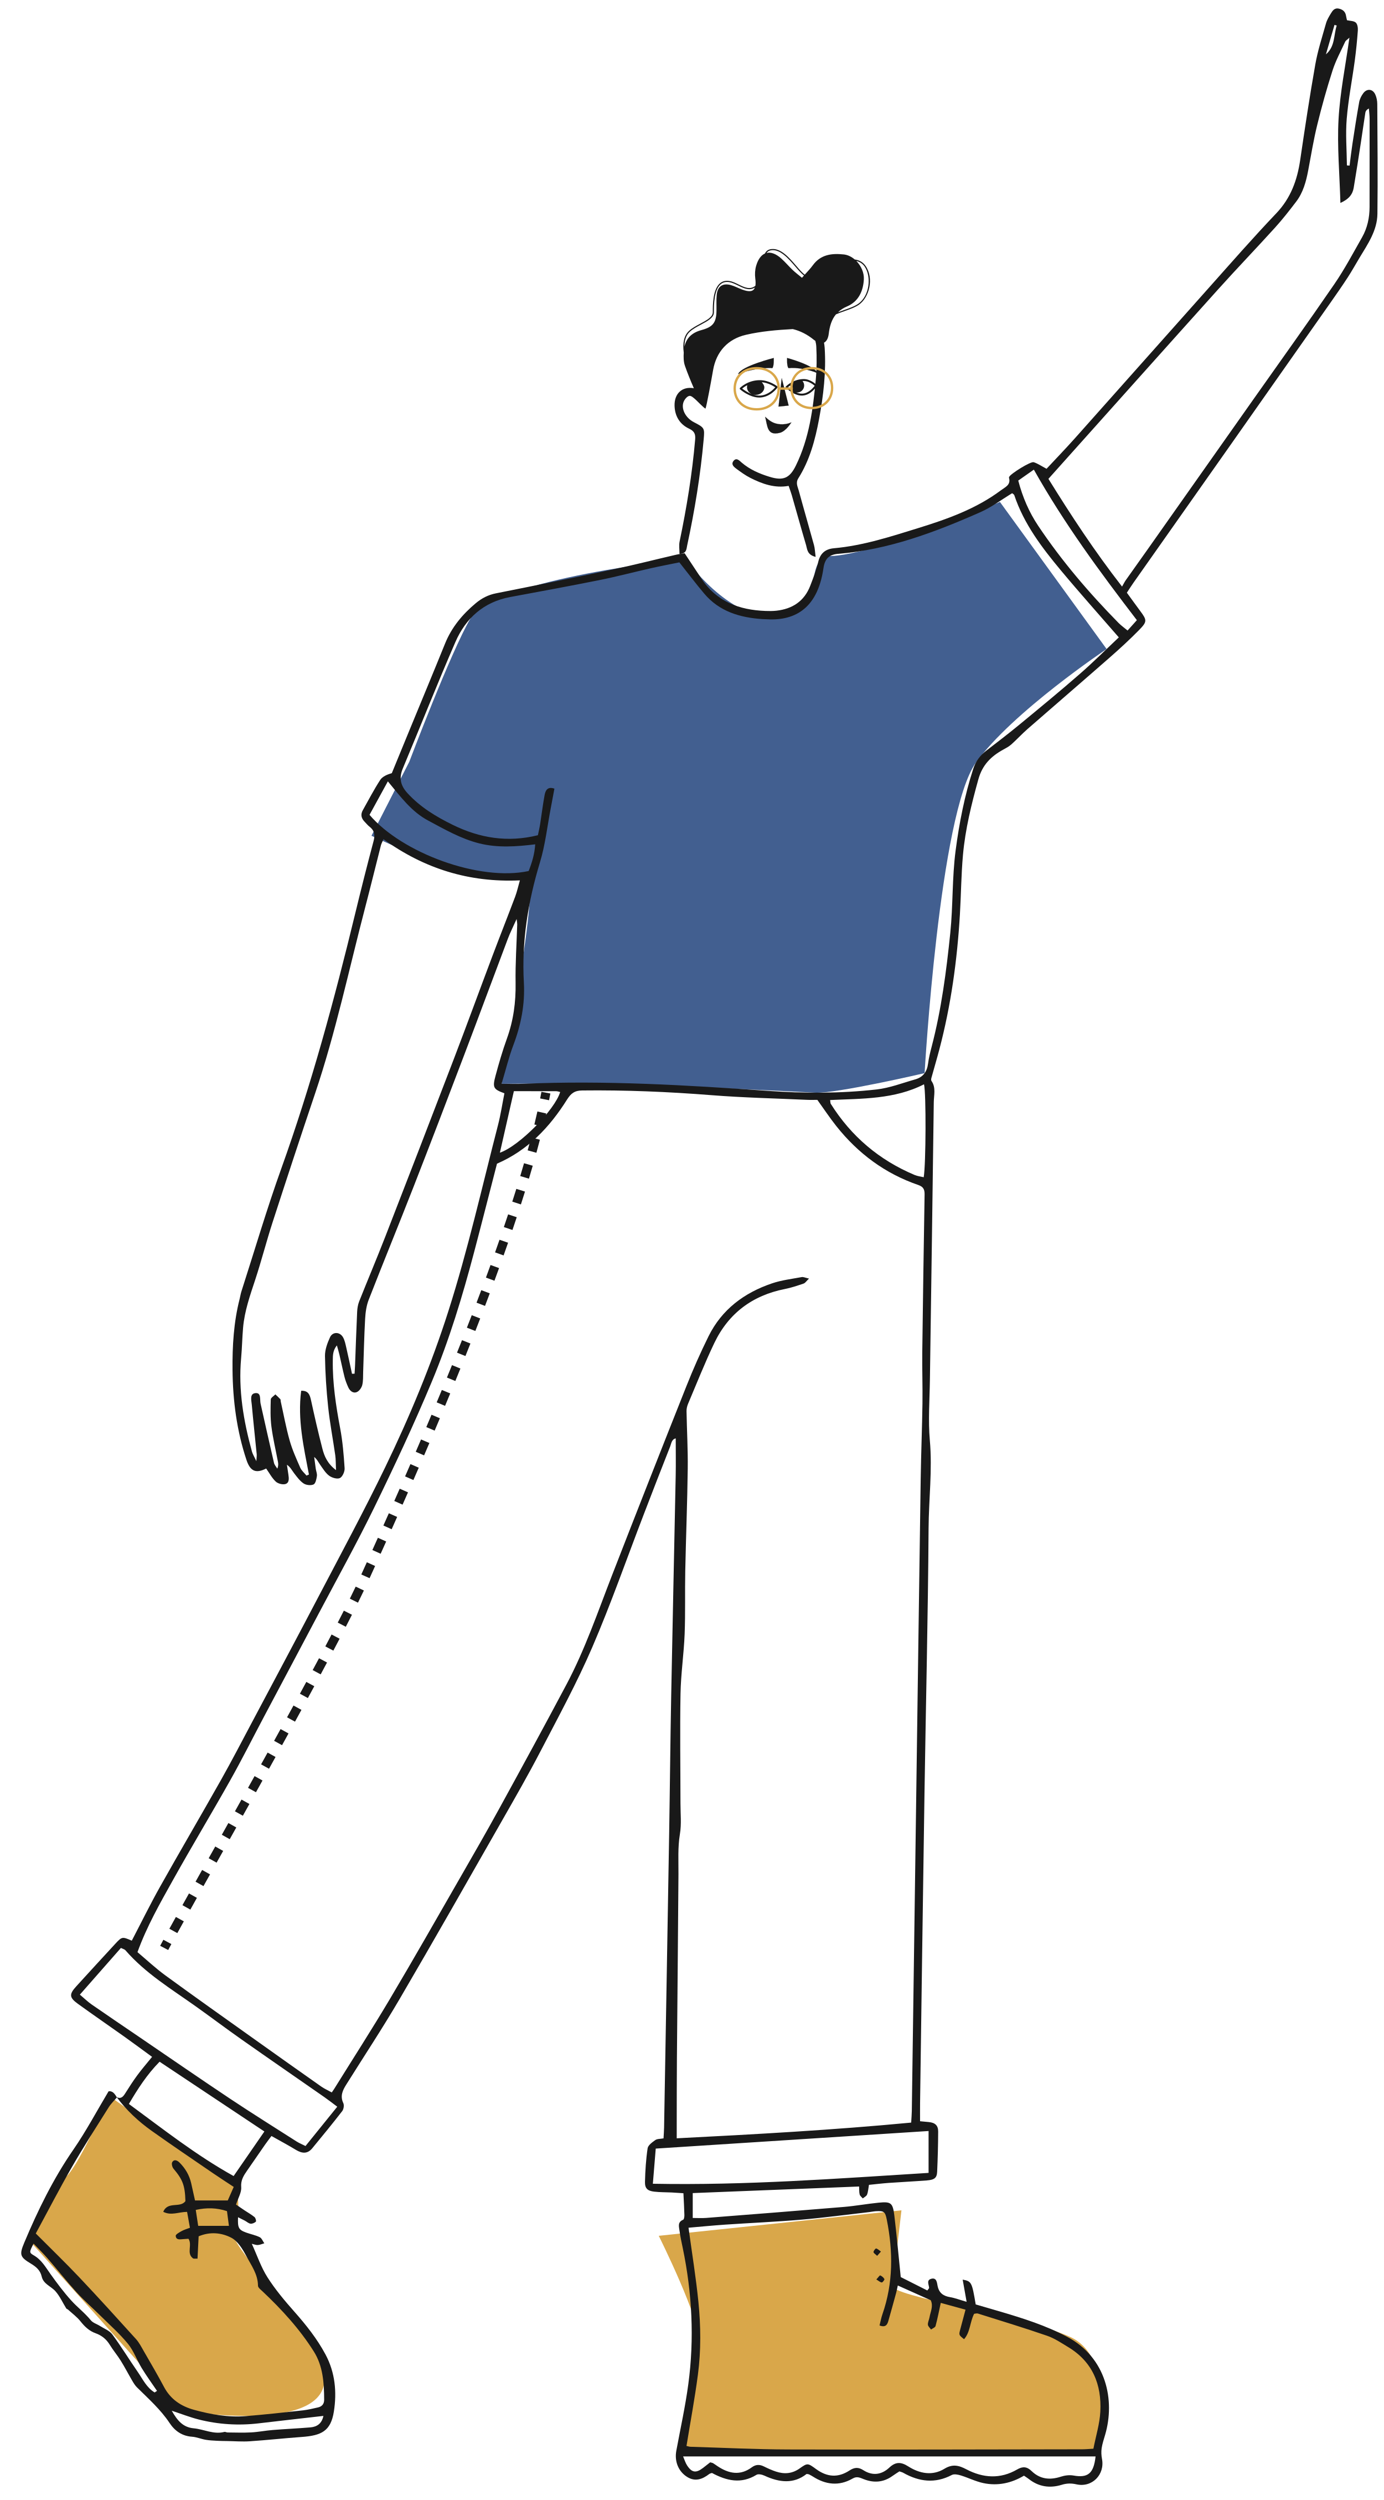
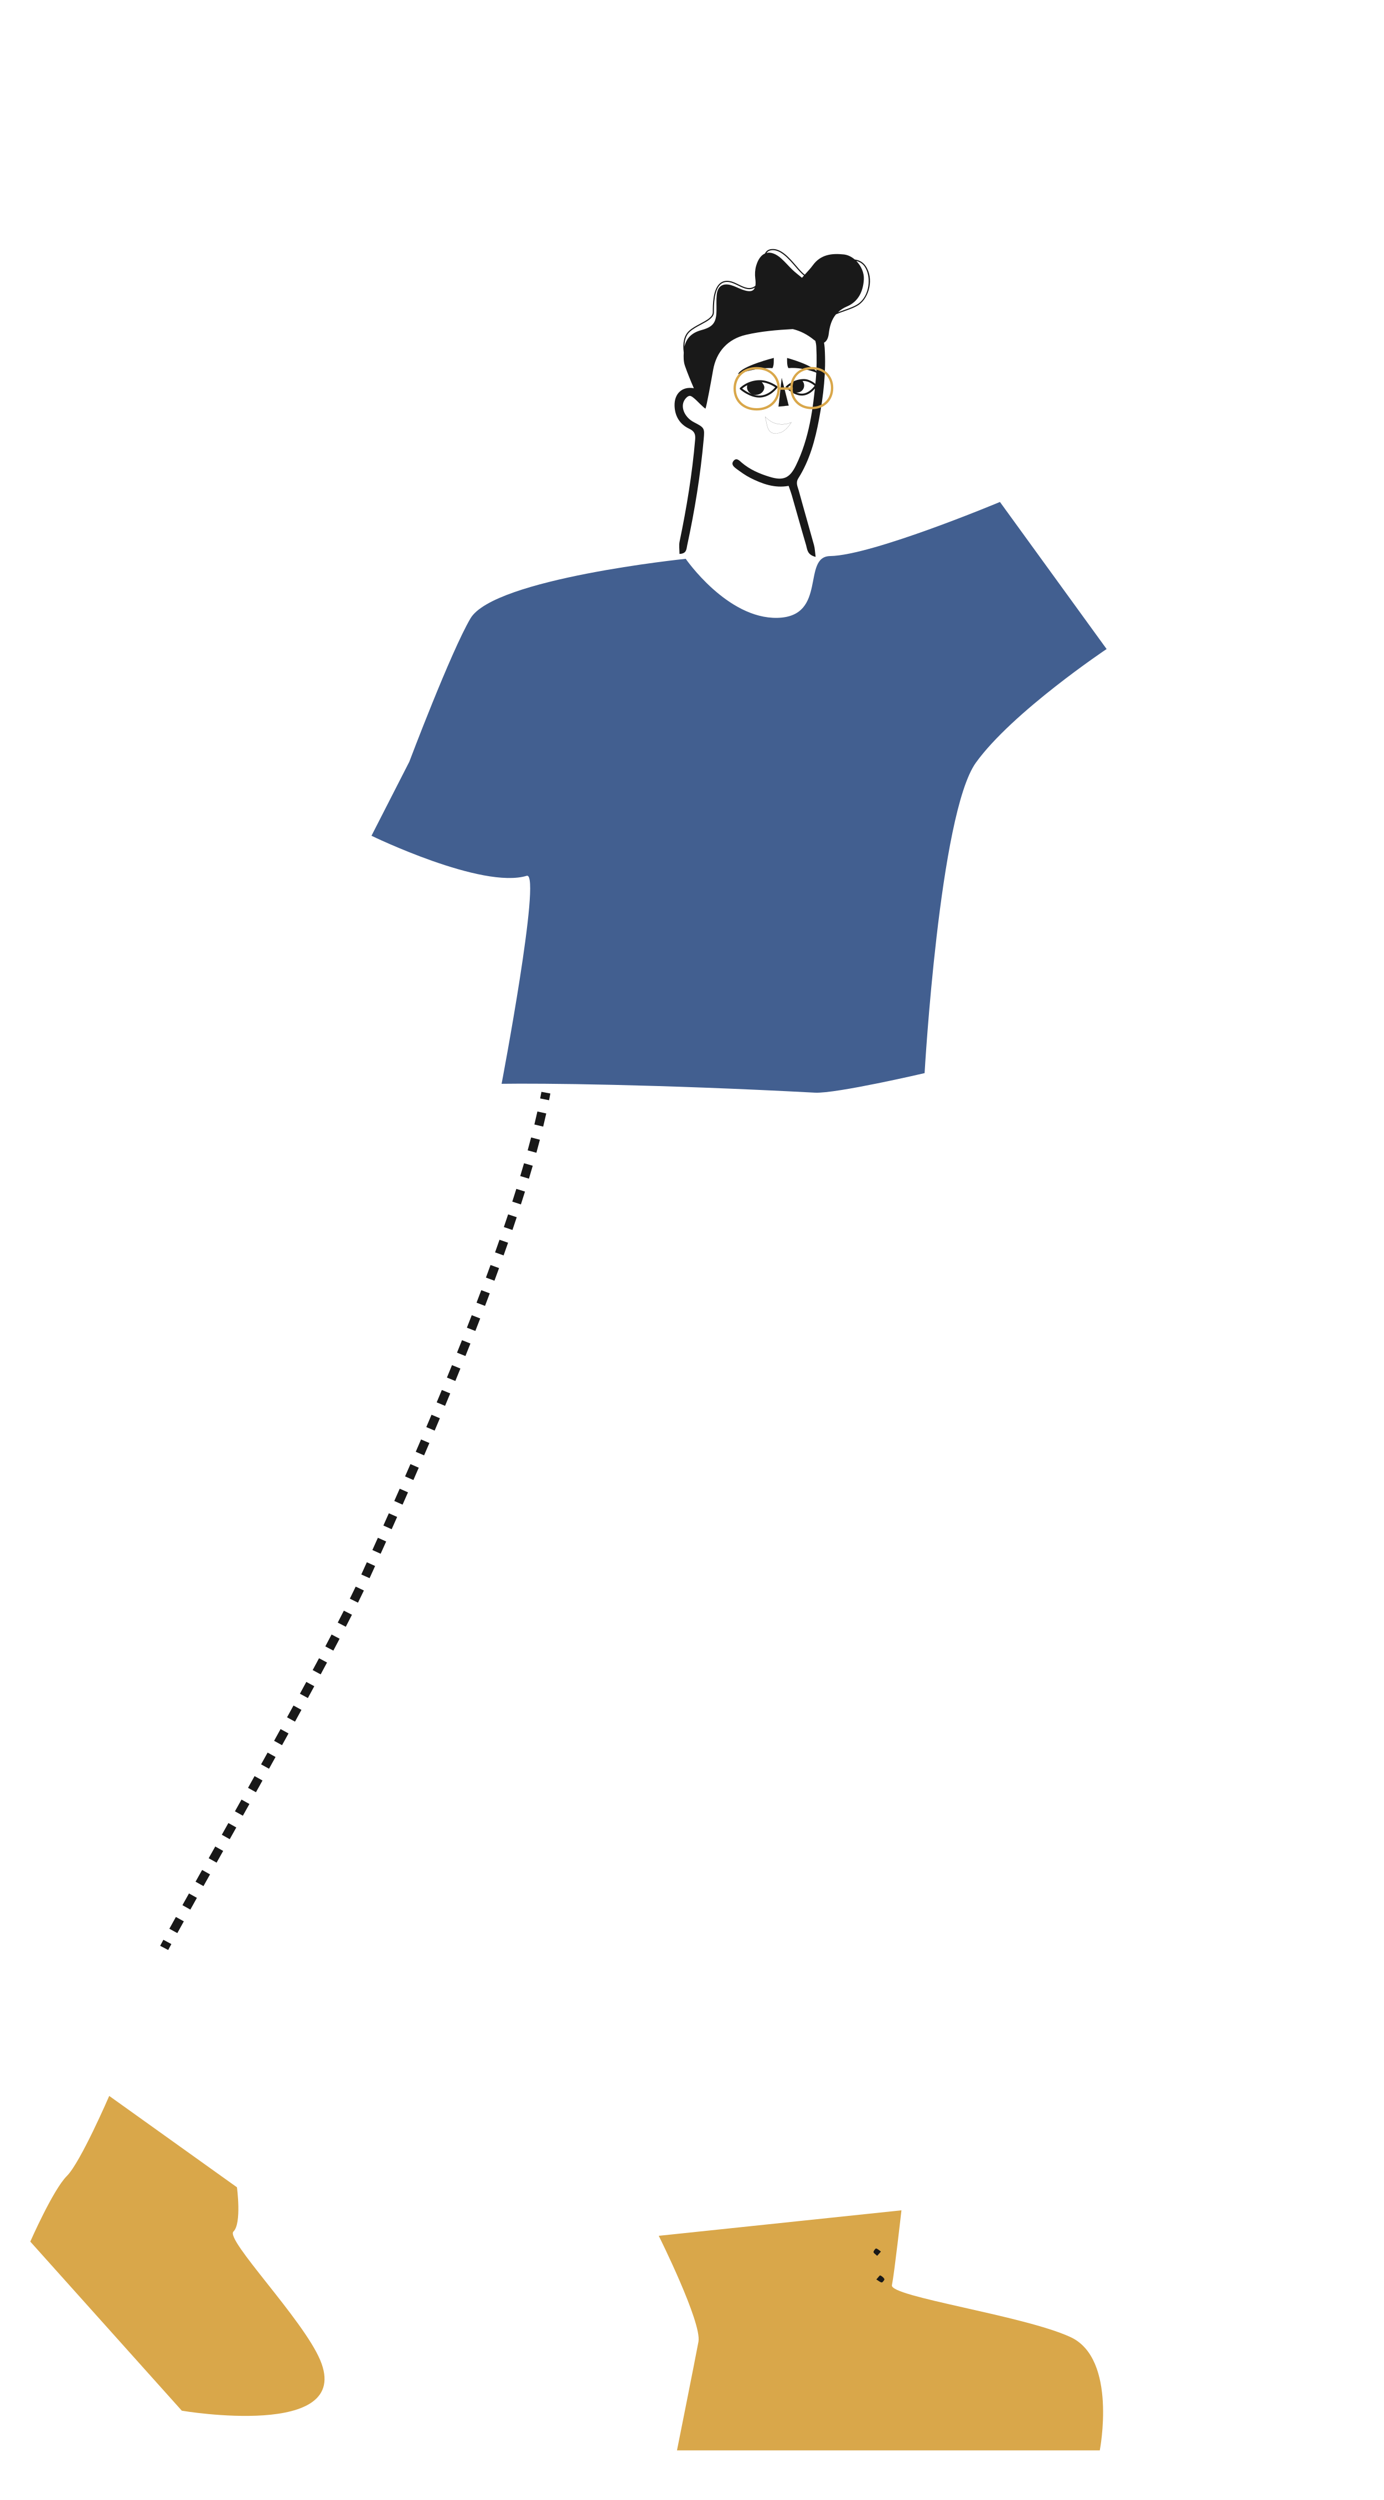
<svg xmlns="http://www.w3.org/2000/svg" overflow="visible" viewBox="-37.685 -65.862 305.065 550.85">
  <g fill="none" fill-rule="evenodd">
    <path fill="#d9a74a" d="M107.519 426.756s9.541 19.117 8.75 23.341c-.791 4.223-4.732 23.932-4.732 23.932h93.196s3.938-20.185-6.48-24.972c-10.417-4.786-39.857-8.882-39.336-11.416.522-2.534 2.098-16.503 2.098-16.503l-53.496 5.618Zm-121.13-30.823s-6.316 14.642-9.347 17.653c-3.03 3.013-8.05 14.445-8.05 14.445l33.399 37.258s37.917 6.431 30.498-11.162c-3.801-9.01-20.963-26.532-19.114-28.316 1.848-1.784.77-9.746.77-9.746l-28.156-20.132Z" />
    <path fill="#425f90" d="M113.463 57.261s-42.278 4.326-47.456 13.148c-4.355 7.42-13.471 31.563-13.471 31.563l-8.337 16.309s24.406 11.86 34.26 8.809c3.252-.559-5.58 45.843-5.58 45.843 8.44-.139 34.319.108 69.071 1.953 4.637.247 24.167-4.305 24.167-4.305s3.261-57.253 11.318-68.421c8.056-11.168 28.803-25.02 28.803-25.02l-23.511-32.406s-28.107 11.779-37.433 11.923c-6.295.099-.53 13.347-11.609 13.613-11.078.264-20.222-13.009-20.222-13.009" />
-     <path fill="#191919" d="M256.958-60.236c-.162-.049-.325-.097-.487-.146-.631 2.165-1.262 4.328-1.893 6.491 2.046-1.739 1.686-4.2 2.38-6.345M6.001 424.558h6.774c-.146-1.106-.279-2.11-.428-3.242-2.269-.746-4.463-.801-6.882-.267.204 1.333.367 2.402.536 3.509m27.602 41.876c-4.915.563-9.567 1.083-14.215 1.633-4.485.53-8.923.257-13.29-.847-1.885-.477-3.707-1.197-5.931-1.931 1.257 2.177 2.457 3.657 4.844 3.877 2.257.209 4.398 1.412 6.766.797.207-.054.464.12.698.121 1.736.012 3.476.079 5.208-.015 1.585-.086 3.157-.402 4.741-.529 2.764-.222 5.537-.346 8.3-.575 1.472-.122 2.525-.836 2.879-2.531m-37.201-5.166c.174-.115.348-.232.522-.348-1.128-1.668-2.32-3.298-3.366-5.016-1.073-1.762-1.764-3.806-3.051-5.374-1.86-2.268-4.095-4.23-6.191-6.302-1.699-1.682-3.516-3.253-5.122-5.019-2.2-2.418-4.228-4.99-6.371-7.462-.963-1.111-2.023-2.138-3.106-3.273-.941 1.856-1.009 1.975.047 2.586 1.726 1.002 2.582 2.578 3.698 4.141 1.417 1.984 2.937 4.012 4.564 5.811 1.339 1.481 3.007 2.75 4.318 4.361.467.575 1.334.816 2 1.24.93.592 2.101 1.023 2.718 1.857 1.983 2.683 3.724 5.542 5.625 8.287 1.11 1.604 1.952 3.456 3.715 4.511m89.387-286.528c-.301-.063-.593-.177-.886-.178-3.026-.014-6.052-.009-9.318-.009-1.054 4.635-2.044 8.991-3.082 13.556 4.281-1.461 12.153-9.494 13.286-13.369m100.972-134.718c.968 3.692 2.391 6.966 4.399 9.967 5.17 7.728 11.187 14.762 17.694 21.383.589.6 1.289 1.089 2.006 1.688.739-.824 1.315-1.468 2.046-2.284-8.15-10.623-16.05-21.33-22.707-33.165-1.257.881-2.332 1.635-3.438 2.411m-142.993 73.651c7.137 8.393 24.228 14.722 35.079 12.376.71-1.817 1.312-3.721 1.443-5.882-4.237.519-8.282.796-12.288-.197-4.071-1.01-7.657-3.089-11.322-5.046-3.667-1.958-6.038-5.206-8.87-8.63-1.515 2.766-2.8 5.112-4.042 7.379m101.527 62.834c.083.529.061.709.137.828 4.517 7.187 10.7 12.418 18.524 15.7.609.254 1.297.324 1.965.484.496-2.83.552-18.61.067-20.478-6.491 3.317-13.581 3.142-20.693 3.466m58.512 298.855h-90.919c.312.722.503 1.401.869 1.965 1.057 1.632 1.974 1.754 3.535.56.557-.426 1.105-.863 1.566-1.224.344.1.515.114.645.194.339.206.658.444.988.665 2.463 1.641 4.978 2.138 7.537.243.885-.655 1.723-.665 2.674-.192.856.424 1.734.822 2.638 1.122 1.838.609 3.583.49 5.234-.684 1.753-1.247 1.786-1.2 3.659.162 2.414 1.757 4.822 1.93 7.331.287 1.109-.725 1.98-.756 3.054-.065 2.026 1.303 4.039 1.007 5.712-.561 1.44-1.349 2.608-1.277 4.212-.258 2.487 1.579 5.32 2.11 7.942.509 1.819-1.11 3.176-.756 4.84.116 3.691 1.935 7.485 2.191 11.197.034 1.236-.718 2.162-.64 3.187.355 1.851 1.798 4.031 2.022 6.445 1.236.866-.282 1.885-.415 2.771-.257 3.163.559 4.465-.385 4.883-4.207m-206.315-86.966c-2.812 2.865-4.808 5.987-6.765 9.31 7.577 5.56 14.805 11.282 23.085 15.88 2.314-3.35 4.514-6.535 6.781-9.818-7.813-5.199-15.412-10.256-23.101-15.372m108.729 26.887c20.426.387 40.461-1.133 60.775-2.392v-9.229c-20.026 1.29-40.005 2.577-60.138 3.873-.196 2.382-.397 4.825-.637 7.748m-69.565-16.975c-1.179-.879-1.979-1.509-2.813-2.09-6.092-4.243-12.207-8.455-18.281-12.724-3.397-2.387-6.713-4.89-10.097-7.297-5.393-3.838-11.102-7.276-15.503-12.36-.183-.212-.528-.283-.987-.515-3.014 3.425-5.988 6.806-9.053 10.292.991.836 1.732 1.57 2.576 2.155 3.544 2.456 7.116 4.87 10.681 7.296 6.6 4.493 13.171 9.031 19.815 13.458 4.852 3.232 9.799 6.32 14.713 9.458.521.333 1.106.565 1.949.989 2.274-2.812 4.509-5.578 7-8.662m221.117-419.456c-.182-6.436-.736-12.44-.413-18.397.321-5.897 1.525-11.747 2.398-18.022-.515.48-.814.64-.927.885-.961 2.095-2.082 4.144-2.784 6.326-1.271 3.947-2.389 7.95-3.375 11.977-.816 3.325-1.365 6.714-2.002 10.081-.465 2.454-1.111 4.847-2.647 6.864-1.498 1.97-3.03 3.926-4.691 5.758-4.128 4.554-8.394 8.986-12.505 13.556-11.765 13.076-23.478 26.198-35.213 39.302-.687.768-1.374 1.534-2.202 2.459 4.979 8.03 10.109 15.867 16.229 23.735.408-.707.581-1.069.809-1.392 1.568-2.221 3.154-4.428 4.72-6.649 7.787-11.037 15.571-22.077 23.355-33.117 5.988-8.491 12.046-16.932 17.923-25.499 2.253-3.284 4.129-6.832 6.101-10.303 1.164-2.05 1.649-4.314 1.651-6.677.004-6.476.018-12.953.011-19.429-.001-.759-.105-1.518-.161-2.275-.49.253-.722.572-.778.918-.339 2.127-.628 4.262-.957 6.39-.523 3.391-1.04 6.783-1.612 10.165-.236 1.397-.984 2.468-2.93 3.344m-217.867 257.968c.187-.003.374-.007.561-.01.038-.627.09-1.253.113-1.88.15-3.913.276-7.828.458-11.739.036-.78.164-1.598.449-2.318 1.885-4.748 3.882-9.452 5.734-14.212 5.063-13.021 10.1-26.053 15.093-39.102 2.912-7.606 5.704-15.259 8.578-22.88 1.633-4.333 3.342-8.639 4.975-12.973.406-1.078.65-2.218 1.045-3.597-11.244.51-21.105-2.602-30.069-9.068-.277.656-.472.994-.566 1.358-1.165 4.565-2.282 9.142-3.474 13.7-3.576 13.668-6.493 27.513-11.021 40.928-3.189 9.451-6.304 18.926-9.381 28.416-1.354 4.176-2.439 8.441-3.813 12.612-1.15 3.49-2.377 6.948-2.693 10.637-.192 2.222-.226 4.459-.428 6.679-.641 7.031.531 13.844 2.382 20.58.156.566.49 1.084.975 2.128.049-.902.107-1.217.076-1.523-.361-3.654-.759-7.306-1.089-10.963-.087-.962-.52-2.453.904-2.519 1.213-.057.844 1.449 1.04 2.319.981 4.354 1.945 8.713 2.956 13.06.105.456.478.849.727 1.271.253-.581.232-1.047.147-1.501-.486-2.59-1.108-5.16-1.442-7.769-.252-1.967-.198-3.982-.142-5.972.011-.384.66-.749 1.015-1.122.369.351.752.69 1.096 1.065.089.098.047.31.081.465.643 2.882 1.169 5.796 1.971 8.633.582 2.058 1.479 4.035 2.342 6.002.286.651.906 1.156 1.374 1.727.178-.077.356-.155.535-.232-1.158-6.069-2.539-12.12-1.712-18.454 1.544-.066 1.901.839 2.164 2.048.779 3.587 1.593 7.168 2.516 10.719.428 1.65 1.092 3.257 3 4.718-.068-1.437-.037-2.363-.165-3.266-.508-3.558-1.19-7.094-1.57-10.664-.395-3.725-.638-7.477-.697-11.222-.02-1.369.519-2.824 1.1-4.105.578-1.273 2.163-1.249 2.869-.027.387.671.542 1.49.721 2.262.446 1.924.846 3.86 1.265 5.791m74.178 188.151c.779 5.733 1.644 11.008 2.175 16.315.534 5.334.595 10.716-.104 16.042-.69 5.255-1.666 10.472-2.52 15.727.389.084.618.172.849.179 7.193.213 14.385.575 21.578.595 21.59.062 43.181-.009 64.772-.037.771-.001 1.544-.078 2.494-.129.554-2.839 1.385-5.478 1.526-8.153.317-5.986-1.709-11-7.077-14.236-1.503-.906-2.998-1.925-4.634-2.49-5.052-1.744-10.169-3.297-15.269-4.903-.266-.084-.596.038-.841.06-.946 1.864-.833 4.024-2.214 5.592-1.154-.926-1.162-.929-.859-2.089.373-1.428.761-2.851 1.18-4.417-1.985-.544-3.641-.998-5.455-1.495-.404 1.851-.713 3.488-1.149 5.09-.089.327-.651.524-.996.781-.245-.358-.67-.703-.692-1.075-.034-.531.263-1.074.357-1.622.209-1.223.882-2.422.273-3.755-2.386-1.068-4.763-2.132-7.262-3.25-.154.692-.238 1.158-.363 1.613-.569 2.077-1.138 4.154-1.732 6.224-.234.82-.624 1.466-1.932.968.221-.868.37-1.704.646-2.497 2.381-6.847 2.351-13.803.951-20.816-.355-1.782-.619-1.954-2.4-1.859-.478.027-.949.132-1.426.187-5.001.57-9.993 1.246-15.007 1.676-5.573.478-11.167.713-16.75 1.091-2.691.183-5.378.45-8.119.683m-41.204-252.038c1.958 0 3.383.053 4.803-.008 18.004-.771 35.95.293 53.899 1.563 7.974.564 15.998.589 23.958-.311 2.893-.326 5.703-1.423 8.535-2.224 1.713-.485 2.58-1.689 2.809-3.463.163-1.263.473-2.513.796-3.748 2.145-8.221 3.238-16.604 4.103-25.041.62-6.042.381-12.115 1.175-18.162.805-6.128 1.981-12.119 3.882-17.991.544-1.682 1.497-2.953 2.87-4.008 2.504-1.924 5.011-3.848 7.447-5.856 4.442-3.66 8.89-7.317 13.226-11.101 2.998-2.614 5.813-5.438 8.547-8.013-4.384-5.052-8.646-9.813-12.736-14.717-4.204-5.043-8.181-10.261-10.304-16.612-.063-.186-.326-.304-.472-.433-2.369 1.433-4.567 3.103-7.023 4.186-10.025 4.426-20.244 8.271-31.316 9.167-2.069.167-2.957 1.14-3.248 3.143-1.369 9.428-6.852 11.687-12.767 11.262-.239-.018-.48-.01-.719-.026-4.942-.331-9.464-1.665-12.798-5.611-1.843-2.182-3.564-4.468-5.483-6.888-1.986.408-4.169.82-6.335 1.308-3.736.843-7.442 1.827-11.195 2.581-6.571 1.32-13.165 2.527-19.755 3.75-5.856 1.088-9.798 4.669-12.08 9.909-4.017 9.225-7.702 18.594-11.595 27.874-.895 2.135-.484 3.781 1.042 5.444 2.813 3.064 6.237 5.139 9.938 6.957 5.972 2.931 12.1 3.954 18.799 2.297.153-.753.357-1.596.493-2.451.337-2.13.59-4.274.984-6.393.192-1.033.667-1.954 2.163-1.415-.281 1.504-.536 2.898-.803 4.291-.771 3.995-1.211 8.091-2.388 11.963-2.631 8.655-4.048 17.426-3.542 26.463.27 4.81-.636 9.353-2.331 13.828-.982 2.593-1.629 5.314-2.579 8.486m90.282 228.876c.056-.989.129-1.773.14-2.557.321-22.546.635-45.092.95-67.637.335-23.906.657-47.811 1.01-71.716.081-5.513.308-11.024.388-16.535.054-3.753-.088-7.509-.043-11.263.14-11.593.322-23.186.511-34.778.017-1.083-.244-1.704-1.412-2.106-7.302-2.507-13.261-6.946-18.044-12.966-1.437-1.808-2.716-3.742-4.184-5.781-.664 0-1.458.031-2.249-.005-7.027-.321-14.067-.474-21.076-1.028-9.494-.75-18.985-1.148-28.507-1.038-1.65.018-2.461.611-3.337 2.005-3.831 6.093-8.646 11.186-15.443 14.128-1.666 6.448-3.335 13.024-5.068 19.584-2.553 9.662-5.451 19.239-9.301 28.453-3.906 9.351-8.216 18.548-12.659 27.66-3.85 7.892-8.125 15.578-12.231 23.345-4.031 7.627-8.087 15.24-12.128 22.861-2.47 4.657-4.834 9.373-7.418 13.967-4.152 7.379-8.528 14.633-12.65 22.027-2.817 5.053-5.707 10.087-7.791 15.825 2.006 1.684 3.987 3.548 6.168 5.139 6.514 4.753 13.1 9.406 19.667 14.086 4.879 3.476 9.766 6.94 14.667 10.386.688.484 1.474.829 2.327 1.3.264-.387.406-.581.532-.783 4.092-6.579 8.29-13.095 12.248-19.753 5.264-8.856 10.356-17.816 15.494-26.748 2.908-5.055 5.819-10.109 8.623-15.221 4.994-9.104 9.968-18.218 14.837-27.389 4.091-7.71 6.902-15.97 10.054-24.083 5.409-13.92 10.882-27.816 16.402-41.692 1.474-3.708 3.092-7.37 4.862-10.946 2.922-5.904 7.854-9.566 13.972-11.643 2.1-.714 4.357-.978 6.554-1.387.386-.071.828.158 1.613.328-.571.545-.825.974-1.182 1.095-1.358.461-2.73.926-4.134 1.203-7.151 1.412-12.413 5.346-15.551 11.895-2.101 4.389-3.891 8.928-5.794 13.41-.209.498-.345 1.073-.335 1.609.074 4.225.322 8.45.268 12.672-.094 7.512-.394 15.021-.547 22.534-.094 4.635.044 9.276-.137 13.906-.172 4.387-.831 8.758-.909 13.143-.144 8.068-.014 16.141-.009 24.213.001 2.238.242 4.523-.123 6.704-.494 2.959-.301 5.885-.321 8.833-.09 13.591-.233 27.18-.342 40.771-.038 4.717-.029 9.434-.04 14.151-.003 1.006-.001 2.011-.001 3.283 17.37-.882 34.476-1.825 51.679-3.461m-175.138-5.623c.978.492 1.44-.1 1.907-.839.853-1.352 1.716-2.701 2.665-3.986.987-1.337 2.08-2.596 3.245-4.035-1.978-1.442-4.072-2.998-6.198-4.51-3.384-2.407-6.811-4.755-10.174-7.19-1.906-1.379-1.926-2.103-.332-3.847 2.854-3.123 5.705-6.251 8.582-9.354 1.501-1.619 1.545-1.599 3.649-.699 2.068-3.961 4.036-7.979 6.223-11.873 4.418-7.871 8.992-15.655 13.426-23.518 2.352-4.172 4.559-8.425 6.807-12.656 4.946-9.31 9.911-18.608 14.801-27.946 4.928-9.411 9.979-18.766 14.603-28.326 5.389-11.147 10.152-22.566 13.924-34.395 4.302-13.485 7.399-27.28 10.933-40.964.597-2.309.951-4.681 1.417-7.025-2.416-.882-2.665-1.234-1.964-3.841.745-2.773 1.549-5.541 2.524-8.239 1.433-3.971 1.974-8.016 1.905-12.234-.072-4.307.228-8.621.36-12.931.007-.207-.045-.415-.133-1.157-.777 1.737-1.422 2.999-1.92 4.318-3.246 8.591-6.429 17.206-9.692 25.79-3.687 9.703-7.394 19.399-11.172 29.067-3.226 8.257-6.599 16.456-9.819 24.714-.512 1.311-.711 2.793-.791 4.211-.219 3.911-.293 7.829-.435 11.744-.034.958.031 1.95-.204 2.861-.153.591-.667 1.319-1.2 1.532-.839.334-1.529-.278-1.887-1.073-.326-.725-.621-1.477-.815-2.246-.411-1.625-.74-3.269-1.119-4.902-.141-.608-.327-1.207-.564-2.068-.908 1.131-.888 2.216-.902 3.285-.068 5.06.691 10.022 1.626 14.983.544 2.893.789 5.853.979 8.795.048.732-.456 1.877-1.037 2.164-.581.286-1.732-.048-2.35-.499-.806-.587-1.369-1.532-1.965-2.373-.406-.572-.693-1.23-1.356-1.776.114.859.219 1.72.344 2.578.081.552.332 1.119.255 1.642-.099.662-.294 1.638-.737 1.838-.595.27-1.621.16-2.183-.212-.831-.548-1.465-1.433-2.092-2.244-.469-.606-.794-1.324-1.594-1.888.108.731.212 1.464.325 2.196.125.818.221 1.814-.676 2.063-.627.174-1.642-.099-2.122-.554-.844-.797-1.41-1.887-2.103-2.869-2.234 1.124-3.492.665-4.344-1.894-2.14-6.424-3.005-13.056-3.072-19.811-.052-5.292.255-10.54 1.574-15.689.139-.541.215-1.101.386-1.63 2.913-9.048 5.598-18.177 8.807-27.118 6.596-18.377 11.681-37.174 16.27-56.123 1.297-5.355 2.646-10.698 4.063-16.023.357-1.342.161-2.318-.932-3.154-.377-.288-.672-.681-1.011-1.019-.771-.764-.989-1.618-.434-2.599 1.258-2.225 2.433-4.505 3.821-6.644.498-.768 1.515-1.198 2.568-1.509 1.332-3.242 2.663-6.486 3.997-9.727 2.585-6.279 5.197-12.546 7.746-18.839 1.451-3.582 3.833-6.426 6.751-8.868 1.298-1.085 2.74-1.845 4.457-2.184 8.614-1.708 17.221-3.45 25.813-5.269 4.603-.976 9.165-2.139 13.75-3.202.758-.176 1.534-.277 2.029-.365 1.342 2.03 2.519 3.795 3.683 5.568 3.346 5.098 8.34 6.936 14.149 7.15.797.03 1.605.034 2.396-.054 3.546-.393 6.159-2.107 7.467-5.514.657-1.713 1.336-3.438 1.749-5.218.452-1.951 1.618-2.864 3.482-3.031 6.421-.574 12.513-2.568 18.608-4.454 6.413-1.984 12.749-4.238 18.215-8.333.913-.683 2.201-1.165 1.746-2.74-.019-.064.031-.154.063-.225.306-.659 4.703-3.425 5.387-3.203.909.295 1.728.866 2.829 1.446 1.993-2.137 4.199-4.42 6.311-6.786 9.795-10.976 19.552-21.984 29.347-32.96 4.951-5.547 9.845-11.15 14.973-16.53 3.206-3.364 4.628-7.317 5.281-11.758 1.034-7.032 2.095-14.063 3.331-21.062.54-3.055 1.512-6.037 2.354-9.032.211-.752.631-1.459 1.041-2.135.41-.676.837-1.368 1.88-1.101.895.228 1.378.731 1.51 1.624.047.313.135.621.2.912.68.159 1.496.127 1.936.518.381.338.495 1.167.452 1.759-.161 2.223-.381 4.446-.679 6.655-.577 4.271-1.42 8.517-1.773 12.805-.279 3.393.009 6.832.045 10.251.195.014.391.029.586.043.208-1.598.388-3.201.631-4.794.469-3.073.94-6.146 1.489-9.205.123-.68.476-1.375.892-1.937.817-1.106 2.092-.98 2.657.267.287.635.433 1.388.437 2.088.045 8.073.132 16.148.032 24.219-.046 3.659-2.116 6.641-3.937 9.655-.865 1.433-1.671 2.904-2.583 4.305-1.217 1.87-2.492 3.702-3.774 5.528-7.489 10.664-14.981 21.325-22.481 31.981-6.994 9.936-13.999 19.866-20.996 29.802-.458.651-.883 1.327-1.456 2.193.954 1.308 1.922 2.653 2.909 3.984 1.54 2.074 1.614 2.375-.233 4.257-2.056 2.096-4.228 4.086-6.436 6.023-6.009 5.27-12.073 10.477-18.093 15.734-1.253 1.095-2.384 2.33-3.626 3.439-.522.466-1.168.805-1.79 1.146-2.671 1.471-4.577 3.346-5.464 6.535-1.526 5.483-2.882 10.981-3.392 16.639-.394 4.373-.418 8.777-.679 13.164-.598 10.073-1.971 20.034-4.554 29.805-.547 2.07-1.162 4.123-1.728 6.187-.058.208-.089.511.019.664 1.021 1.464.526 3.111.506 4.657-.254 20.389-.569 40.776-.853 61.163-.063 4.466-.407 8.963-.015 13.392.576 6.493-.239 12.926-.28 19.385-.123 19.422-.603 38.841-.899 58.261-.35 22.786-.655 45.573-.975 68.359-.018 1.27-.002 2.542-.002 3.989.719.066 1.322.119 1.926.179 1.375.135 2.07.739 2.065 2.093-.012 2.957-.092 5.916-.226 8.871-.061 1.344-.601 1.768-2.272 1.898-2.79.216-5.586.346-8.377.545-1.426.102-2.847.276-4.382.429-.139.787-.175 1.507-.419 2.147-.132.35-.615.567-.94.844-.239-.286-.604-.539-.688-.865-.136-.526-.087-1.099-.122-1.762-12.22.483-24.382.965-36.674 1.451v5.483c1.099 0 2.03.062 2.949-.01 10.119-.79 20.237-1.578 30.351-2.422 2.546-.213 5.07-.677 7.613-.932 2.794-.28 3.184-.002 3.528 2.851.524 4.349.914 8.717 1.408 13.535 1.689.852 3.79 1.912 5.854 2.952.244-.337.406-.458.399-.568-.046-.737-.659-1.715.499-2.014 1.181-.304 1.235.898 1.366 1.552.319 1.585 1.249 2.248 2.753 2.501 1.083.182 2.127.59 3.65 1.03-.33-1.859-.593-3.331-.87-4.893 1.956.373 2.039.541 2.873 5.466 1.775.517 3.676 1.064 5.571 1.624 4.978 1.47 9.89 3.027 14.533 5.481 8.78 4.64 10.619 14.08 8.442 21.563-.289.996-.63 1.991-.784 3.009-.116.773-.073 1.603.076 2.374.662 3.447-2.189 6.355-5.626 5.589-1.136-.253-2.125-.246-3.255.103-2.584.795-5.06.455-7.248-1.275-.309-.244-.649-.448-1.072-.737-2.781 1.663-5.808 2.307-8.969 1.632-1.697-.363-3.291-1.177-4.961-1.689-.622-.19-1.469-.362-1.977-.094-3.705 1.953-7.239 1.476-10.733-.501-.204-.115-.446-.165-.812-.295-.456.299-.994.624-1.501.991-1.986 1.442-4.12 1.599-6.359.727-.813-.316-1.494-.698-2.452-.143-3.003 1.737-5.967 1.372-8.817-.474-.266-.172-.554-.311-.838-.456-.066-.034-.154-.026-.495-.076-2.844 2.251-6.024 1.887-9.278.377-.523-.243-1.366-.435-1.775-.184-3.37 2.068-6.573 1.324-9.808-.415-.189.073-.439.111-.614.245-1.499 1.155-3.085 1.741-4.851.633-1.953-1.225-2.821-3.441-2.387-5.782.903-4.868 1.975-9.714 2.637-14.615 1.36-10.067.845-20.094-1.219-30.04-.258-1.251-.545-2.502-.704-3.767-.112-.889-.515-1.934.786-2.458.204-.081.287-.68.278-1.035-.036-1.513-.129-3.024-.214-4.815-.945-.06-1.784-.124-2.625-.165-1.276-.061-2.563-.03-3.827-.181-1.471-.176-2.056-.722-2.02-2.164.063-2.472.216-4.954.584-7.395.104-.683 1.026-1.327 1.7-1.809.407-.29 1.061-.235 1.804-.37.043-.802.109-1.581.122-2.361.377-21.585.758-43.17 1.118-64.755.169-10.152.259-20.304.451-30.457.303-16.146.67-32.293.991-48.439.054-2.706.008-5.414.008-8.214-.911.198-.967 1.121-1.228 1.783-1.967 4.976-3.897 9.966-5.818 14.959-3.758 9.765-7.209 19.661-11.346 29.263-3.375 7.832-7.482 15.356-11.42 22.936-2.687 5.173-5.596 10.234-8.486 15.298-7.485 13.113-14.936 26.247-22.561 39.278-3.749 6.41-7.855 12.609-11.795 18.906-.779 1.246-1.355 2.486-.62 4.032.22.46.082 1.348-.243 1.769-2.145 2.77-4.372 5.477-6.6 8.183-1.072 1.303-2.289 1.149-3.624.338-1.696-1.03-3.451-1.963-5.369-3.044-.489.66-.964 1.266-1.404 1.897-1.325 1.901-2.636 3.812-3.955 5.717-.761 1.101-1.435 2.11-1.311 3.661.093 1.166-.679 2.4-1.141 3.834.622.423 1.256.863 1.897 1.29.732.487 1.509.917 2.184 1.471.236.195.416.886.293 1.003-.29.274-.799.496-1.181.446-.438-.057-.829-.442-1.25-.666-.476-.253-.963-.487-1.499-.755-.102 2.353.132 2.789 1.842 3.399.976.349 2.02.547 2.94 1.003.449.223.68.88 1.01 1.341-.479.134-.955.355-1.439.381-.434.021-.878-.173-1.319-.273 1.168 2.56 2.029 5.147 3.448 7.378 1.705 2.678 3.777 5.148 5.888 7.532 2.609 2.945 5.028 5.976 6.901 9.463 2.15 4.006 2.523 8.326 1.852 12.596-.683 4.351-2.801 5.287-7.108 5.598-3.81.274-7.61.693-11.42.949-1.661.111-3.338-.025-5.008-.051-.709-.012-1.419-.012-2.126-.053-.864-.051-1.736-.08-2.587-.226-1.017-.175-2.004-.603-3.021-.674-2.199-.153-3.786-1.28-4.931-3.004-2.003-3.015-4.685-5.379-7.219-7.893-.435-.431-.76-.99-1.074-1.526-.839-1.432-1.599-2.911-2.477-4.318-.758-1.216-1.697-2.322-2.445-3.543-.751-1.226-1.782-2.043-3.099-2.513-1.414-.506-2.407-1.457-3.328-2.619-.773-.976-1.815-1.738-2.745-2.588-.115-.106-.322-.137-.397-.258-.789-1.267-1.407-2.681-2.378-3.785-.971-1.105-2.662-1.58-3.035-3.234-.312-1.382-1.219-2.153-2.362-2.842-2.419-1.461-2.619-1.938-1.487-4.632 3.004-7.149 6.391-14.083 10.828-20.504 2.809-4.065 5.136-8.465 7.752-12.837.901-.16 1.378.566 1.843 1.329-.598.72-1.299 1.371-1.792 2.155-2.718 4.324-5.492 8.619-8.041 13.042-2.78 4.825-5.335 9.778-8.05 14.788 3.342 3.354 6.561 6.455 9.628 9.698 4.224 4.464 8.351 9.019 12.472 13.578.686.759 1.168 1.713 1.685 2.611 1.514 2.63 3.056 5.246 4.48 7.925 1.455 2.736 3.752 4.261 6.653 5.054 3.722 1.017 7.498 1.683 11.361 1.376 4.217-.337 8.424-.809 12.63-1.27 1.106-.121 2.196-.406 3.286-.642.901-.196 1.374-.781 1.371-1.703-.017-3.704-.249-7.407-2.282-10.63-3.125-4.953-7.062-9.246-11.315-13.257-.386-.364-.987-.812-.988-1.223-.015-2.558-1.507-4.533-2.611-6.61-.802-1.507-1.866-3.237-3.279-3.972-2.147-1.116-4.698-1.371-7.192-.308-.084 1.671-.164 3.248-.248 4.916-.438-.027-.829.072-1.025-.081-1.46-1.135-.065-2.925-.969-4.295-.35.023-.739.053-1.128.077-.7.042-1.606.276-1.685-.723-.026-.318.804-.767 1.303-1.048.525-.294 1.124-.458 1.833-.734-.232-1.287-.435-2.418-.629-3.498-1.883.014-3.498.888-5.251-.014.998-2.401 3.728-.746 4.886-2.357-.107-3.488-.601-4.736-2.63-7.147-.286-.339-.472-1.116-.28-1.431.452-.742 1.151-.37 1.616.095 1.267 1.265 2.157 2.766 2.56 4.529.28 1.226.547 2.456.848 3.806h7.222c.41-.931.87-1.978 1.311-2.979-1.664-1.099-3.099-2.016-4.503-2.979-4.544-3.114-9.112-6.196-13.602-9.388-2.927-2.083-5.548-4.529-7.709-7.429" />
    <path fill="#191919" d="M155.66 431.167c-.355-.347-.793-.583-.801-.832-.009-.274.452-.827.579-.792.385.106.707.439 1.053.684-.237.268-.474.536-.831.94m-.18 5.203c.397-.425.74-.937.858-.889.368.149.731.463.922.809.067.121-.393.758-.579.743-.355-.029-.686-.356-1.201-.663M83.339 176.554l-1.961-.395c.099-.49.192-.976.282-1.457l1.967.368c-.092.49-.187.984-.288 1.484m-1.294 5.814-1.943-.471c.234-.969.458-1.925.668-2.865l1.951.436c-.212.952-.438 1.919-.676 2.9Zm-1.494 5.76-1.928-.53c.263-.959.517-1.908.761-2.846l1.935.504c-.246.946-.502 1.904-.768 2.872Zm-1.647 5.709-1.916-.576c.286-.952.565-1.894.834-2.829l1.922.555c-.271.941-.552 1.891-.84 2.85Zm-1.769 5.672-1.902-.616c.305-.944.601-1.88.891-2.811l1.91.596c-.292.936-.592 1.88-.899 2.831Zm-1.864 5.633-1.895-.644c.319-.937.633-1.87.94-2.798l1.899.629c-.31.934-.625 1.871-.944 2.813Zm-1.951 5.604-1.882-.672c.332-.931.658-1.859.979-2.783l1.889.656c-.324.93-.652 1.862-.986 2.799Zm-2.018 5.576-1.877-.693c.343-.926.681-1.851 1.015-2.774l1.88.682c-.336.927-.675 1.855-1.018 2.785Zm-2.078 5.548-1.869-.713c.351-.919.698-1.838 1.042-2.756l1.873.701c-.346.922-.695 1.845-1.046 2.768Zm-2.134 5.525-1.861-.73c.359-.917.715-1.834 1.07-2.752l1.865.721c-.354.92-.713 1.84-1.074 2.761Zm-2.183 5.519-1.855-.746c.367-.915.732-1.832 1.096-2.749l1.859.736c-.365.921-.731 1.84-1.1 2.759Zm-2.226 5.499-1.852-.758c.373-.91.744-1.823 1.115-2.737l1.854.75c-.371.918-.744 1.833-1.117 2.745Zm-2.263 5.477-1.846-.771c.379-.905.756-1.815 1.134-2.73l1.848.764c-.378.916-.757 1.828-1.136 2.737Zm-2.296 5.459-1.84-.781c.383-.902.767-1.81 1.15-2.722l1.843.775c-.384.914-.768 1.824-1.153 2.728Zm-2.329 5.452-1.836-.793c.388-.899.776-1.804 1.165-2.716l1.84.785c-.391.914-.779 1.823-1.169 2.724Zm-2.357 5.435-1.832-.803c.392-.895.785-1.799 1.18-2.71l1.834.795c-.395.914-.789 1.821-1.182 2.718Zm-2.384 5.422-1.828-.809 1.193-2.706 1.83.805-1.195 2.71Zm-2.405 5.414-1.827-.816 1.204-2.701 1.829.812-1.206 2.705Zm-2.428 5.404-1.824-.822 1.215-2.699 1.825.82-1.216 2.701Zm-2.44 5.384-1.826-.816 1.223-2.695 1.822.827-1.219 2.684Zm-2.556 5.397-1.793-.885c.462-.938.892-1.824 1.286-2.654l1.807.857c-.398.838-.832 1.734-1.3 2.682Zm-2.684 5.306-1.777-.918c.469-.906.918-1.785 1.345-2.632l1.786.905c-.432.85-.883 1.733-1.354 2.645Zm-2.748 5.259-1.769-.934c.471-.892.93-1.766 1.377-2.62l1.772.928c-.447.856-.908 1.732-1.38 2.626Zm-2.792 5.233-1.762-.948c.475-.881.941-1.751 1.397-2.607l1.765.941c-.458.859-.925 1.731-1.4 2.614Zm-2.821 5.216-1.756-.955 1.41-2.601 1.76.951-1.414 2.605Zm-2.838 5.201-1.754-.959 1.42-2.597 1.756.957-1.422 2.599Zm-2.856 5.188-1.752-.967 1.427-2.588 1.752.965-1.427 2.59Zm-2.871 5.187-1.75-.968 1.439-2.596 1.75.969-1.439 2.595Zm-2.879 5.178-1.748-.972 1.441-2.588 1.748.972-1.441 2.588Zm-2.886 5.175-1.746-.975 1.443-2.587 1.746.975-1.443 2.587Zm-2.893 5.169-1.746-.977 1.446-2.585 1.746.977-1.446 2.585Zm-2.897 5.169-1.744-.977 1.448-2.585 1.744.979-1.448 2.583Zm-2.894 5.169-1.746-.975 1.448-2.586 1.744.977-1.446 2.584Zm-2.891 5.175-1.747-.975 1.445-2.588 1.746.975-1.444 2.588Zm-2.872 5.18-1.752-.963 1.435-2.598 1.75.969-1.433 2.592Zm-2.012 3.724-1.771-.928c.202-.384.438-.831.708-1.331l1.761.947c-.265.495-.5.933-.698 1.312M151.54 1.035c-.824.592-2.043 1.022-3.223 1.438-.445.158-.883.312-1.296.474.527-.503 1.164-.94 1.973-1.282 2.528-1.066 3.585-3.322 3.733-5.966.082-1.475-.604-2.991-1.659-4.061.737.177 1.379.561 1.853 1.259 1.471 2.162 1.121 6.342-1.381 8.138m-37.234 6.246c.658-.629 1.599-1.132 2.509-1.619 1.473-.786 2.864-1.529 2.864-2.716v-.101c-.002-1.447-.004-4.834 1.511-6.103.51-.426 1.159-.572 1.93-.434.619.112 1.264.429 1.887.737 1.221.603 2.474 1.217 3.698.451-.331.893-1.21 1.031-2.786.447-.822-.304-1.607-.731-2.445-.973-1.833-.532-2.994.232-3.178 2.132-.115 1.189-.03 2.396-.054 3.594-.05 2.547-.807 3.494-3.308 4.169-2.078.561-3.334 1.733-3.753 3.662.003-1.407.361-2.517 1.125-3.246M132.355-10.73c1.974-.246 3.816 1.903 5.296 3.626.703.82 1.321 1.532 1.881 1.949-.146.162-.289.319-.444.496-.732-.606-1.426-1.122-2.05-1.713-.869-.824-1.641-1.754-2.533-2.549-1.174-1.047-2.286-1.435-3.229-1.204.228-.324.563-.541 1.079-.605m20.773 3.487c-.605-.89-1.448-1.318-2.411-1.448-.703-.602-1.532-1.013-2.395-1.107-2.624-.284-5.095-.018-6.838 2.376-.5.686-1.09 1.313-1.786 2.08-.543-.398-1.171-1.126-1.856-1.924-1.519-1.768-3.404-3.977-5.517-3.712-.741.092-1.154.454-1.404.974-.839.367-1.517 1.274-1.936 2.712-.255.874-.305 1.871-.189 2.778.084.658.094 1.195.023 1.619-1.193.95-2.418.349-3.702-.284-.639-.315-1.3-.641-1.952-.759-.846-.153-1.566.013-2.135.489-1.605 1.342-1.603 4.812-1.601 6.294v.101c0 1.037-1.327 1.745-2.731 2.496-.926.494-1.883 1.005-2.565 1.657-1.035.989-1.387 2.613-1.107 4.727-.06.982-.047 2.016.263 2.906.581 1.674 1.263 3.314 1.964 4.945-2.522-.462-4.351 1.135-4.249 3.921.083 2.276 1.175 4.032 3.191 4.98 1.18.555 1.45 1.201 1.348 2.395-.649 7.569-1.88 15.042-3.427 22.473-.178.855-.024 1.779-.024 2.735 1.573-.053 1.512-1.029 1.69-1.855 1.666-7.733 2.942-15.526 3.643-23.41.219-2.464.192-2.538-2.177-3.766-1.823-.944-2.881-2.972-2.231-4.522.222-.529.763-1.181 1.248-1.265.43-.074 1.031.506 1.466.898.281.251 1.586 1.625 2.084 1.92.231-.46 1.272-6.137 1.681-8.495.716-4.137 3.311-6.868 7.233-7.778 3.363-.78 6.863-1.076 10.334-1.263 1.615.389 3.166 1.153 4.655 2.371.109.09.212.149.318.222.108.401.187.827.21 1.309.116 2.386.106 4.801-.112 7.179-.602 6.532-1.458 13.024-4.406 19.019-1.357 2.762-2.78 3.376-5.803 2.444-2.224-.685-4.344-1.593-6.141-3.139-.515-.443-1.159-1.187-1.806-.331-.589.78.165 1.347.724 1.759.96.706 1.942 1.414 3 1.951 2.652 1.343 5.416 2.32 8.442 1.761.276.808.508 1.401.683 2.009 1.058 3.684 2.08 7.376 3.167 11.051.27.912.207 2.113 2.103 2.588-.145-1.094-.16-1.865-.357-2.584-1.098-4.002-2.264-7.986-3.352-11.99-.237-.874-.745-1.725-.109-2.735 2.515-3.985 3.712-8.449 4.569-13.027.972-5.199 1.584-10.436 1.242-15.726-.027-.406-.083-.774-.145-1.138.546-.264.922-.938 1.046-1.978.198-1.657.634-3.113 1.587-4.259.548-.241 1.178-.464 1.821-.691 1.198-.423 2.434-.86 3.287-1.472 2.194-1.575 3.327-5.71 1.442-8.481" />
    <g fill="#191919">
      <path d="m134.624 17.451 1.528 6.045-2.229.223z" />
      <path d="m134.628 17.509-.692 6.197 2.203-.22-1.511-5.977Zm-.705 6.22c-.002 0-.005-.001-.007-.003-.002-.003-.003-.006-.003-.009l.7-6.268c.001-.005.005-.009.01-.009s.01.003.011.007l1.528 6.045c.001.003 0 .007-.001.009-.002.003-.005.004-.008.005l-2.228.223h-.002Zm-1.061-10.718s.092 1.851-.318 2.239c-1.72-.19-5.592.449-7.534 1.306.764-1.773 7.852-3.545 7.852-3.545" />
      <path d="M132.852 13.024c-.163.042-1.862.477-3.626 1.104-2.413.86-3.861 1.691-4.195 2.407 1.894-.826 5.738-1.49 7.509-1.295.381-.371.319-2.051.312-2.216m-7.842 3.543c-.003 0-.005-.002-.007-.004-.004-.003-.004-.007-.003-.012.318-.737 1.738-1.559 4.219-2.442 1.847-.657 3.623-1.104 3.64-1.108.004-.001.007 0 .009.002.003.001.005.004.005.007.003.076.088 1.861-.322 2.248-.002.002-.006.004-.009.003-1.774-.197-5.643.474-7.527 1.305-.002 0-.003.001-.005.001m4.889 4.729c-.554.034-1.106-.069-1.621-.239.19.056.393.087.604.087 1.053 0 1.91-.752 1.91-1.675 0-.372-.289-.817-.562-1.125 1.35.124 2.535.827 2.972 1.116-.391.464-1.609 1.732-3.303 1.836m-2.876-2.287c-.031.159-.05.333-.05.46 0 .67.451 1.249 1.1 1.516-.993-.368-1.815-.96-2.166-1.236.204-.174.585-.466 1.116-.74m6.614.236c-.071-.053-1.765-1.319-3.754-1.345-2.734-.031-4.383 1.639-4.453 1.71-.04.041-.061.098-.059.156.002.057.028.112.071.15.087.077 2.074 1.811 4.239 1.811.081 0 .163-.003.244-.008 2.271-.141 3.697-2.098 3.757-2.181.067-.094.047-.223-.045-.293m5.583 1.624c-.486.034-.973-.085-1.419-.271.077.015.155.025.233.025.849 0 1.538-.69 1.538-1.538 0-.371-.13-.719-.364-.994.094-.006.19-.009.286-.009h.001c1.07 0 2.05.755 2.393 1.052-.305.423-1.294 1.636-2.668 1.735m-3.203-1.441c.111-.095.278-.228.493-.374.042.356.195.714.437 1.005.065.08.135.149.208.212-.515-.304-.925-.65-1.138-.843m6.3-.478c-.054-.053-1.321-1.292-2.822-1.292h-.001c-2.323 0-3.875 1.552-3.94 1.618-.081.082-.081.214-.001.297.019.019.459.468 1.13.905.835.545 1.629.821 2.362.821.069 0 .137-.002.205-.007 1.878-.135 3.049-2.001 3.098-2.08.052-.084.039-.193-.031-.262m-6.507-5.939s-.093 1.851.318 2.239c1.719-.19 4.488.266 6.43 1.122-.764-1.772-6.748-3.361-6.748-3.361" />
-       <path d="M136.987 15.197c1.714 0 3.94.45 5.551 1.155-.33-.716-1.588-1.515-3.644-2.315-1.495-.581-2.924-.972-3.074-1.012-.006.166-.068 1.844.313 2.215.264-.029.551-.043.854-.043m5.571 1.187c-.001 0-.003 0-.004-.001-1.895-.835-4.656-1.318-6.424-1.122-.003.001-.006-.001-.008-.002-.173-.164-.279-.591-.317-1.273-.028-.506-.005-.971-.005-.976 0-.002.002-.005.004-.007.003-.002.006-.003.01-.002.014.004 1.514.404 3.088 1.016 1.454.566 3.27 1.433 3.666 2.352.002.004.001.009-.002.012-.002.002-.005.003-.008.003m-11.584 9.582c1.057 1 1.916 1.556 3.348 1.651 1.432.096 2.435-.428 2.435-.428s-1.146 1.945-2.531 2.306c-2.864.749-2.729-1.498-3.252-3.529" />
      <path d="M130.993 25.998c.082.32.147.646.21.961.208 1.032.404 2.008 1.091 2.436.45.282 1.081.311 1.929.089 1.27-.332 2.352-2.021 2.506-2.271-.185.088-1.132.498-2.408.414-1.44-.097-2.286-.647-3.328-1.629m2.231 3.654c-.375 0-.687-.08-.941-.239-.695-.434-.892-1.413-1.101-2.45-.065-.326-.133-.664-.218-.995-.002-.005.001-.009.005-.012.003-.002.009-.002.012.002 1.052.994 1.895 1.551 3.342 1.647 1.413.095 2.419-.421 2.429-.426.005-.003.01-.002.012.002.004.003.004.008.002.012-.011.02-1.164 1.952-2.537 2.312-.376.097-.71.147-1.005.147" />
    </g>
    <path fill="#d9a74a" d="M141.25 23.775c-2.349 0-4.027-1.528-4.207-3.766h.034v-.516h-.049c.049-1.998 1.36-3.976 4.222-3.976 2.918 0 4.224 2.055 4.224 4.091 0 2.453-1.737 4.167-4.224 4.167m-12.146.289c-2.701 0-4.587-1.773-4.587-4.312 0-2.108 1.419-4.235 4.587-4.235 3.17 0 4.589 2.127 4.589 4.235 0 2.539-1.886 4.312-4.589 4.312m12.146-9.063c-2.751 0-4.683 1.841-4.737 4.492h-2.309c-.059-1.322-.576-2.444-1.503-3.253-.914-.799-2.191-1.239-3.597-1.239-1.404 0-2.681.44-3.596 1.239-.987.861-1.508 2.076-1.508 3.512 0 2.842 2.099 4.829 5.104 4.829 2.915 0 4.976-1.867 5.099-4.572h2.322c.181 2.541 2.072 4.283 4.725 4.283 2.791 0 4.74-1.926 4.74-4.684 0-2.713-1.949-4.607-4.74-4.607" />
  </g>
</svg>